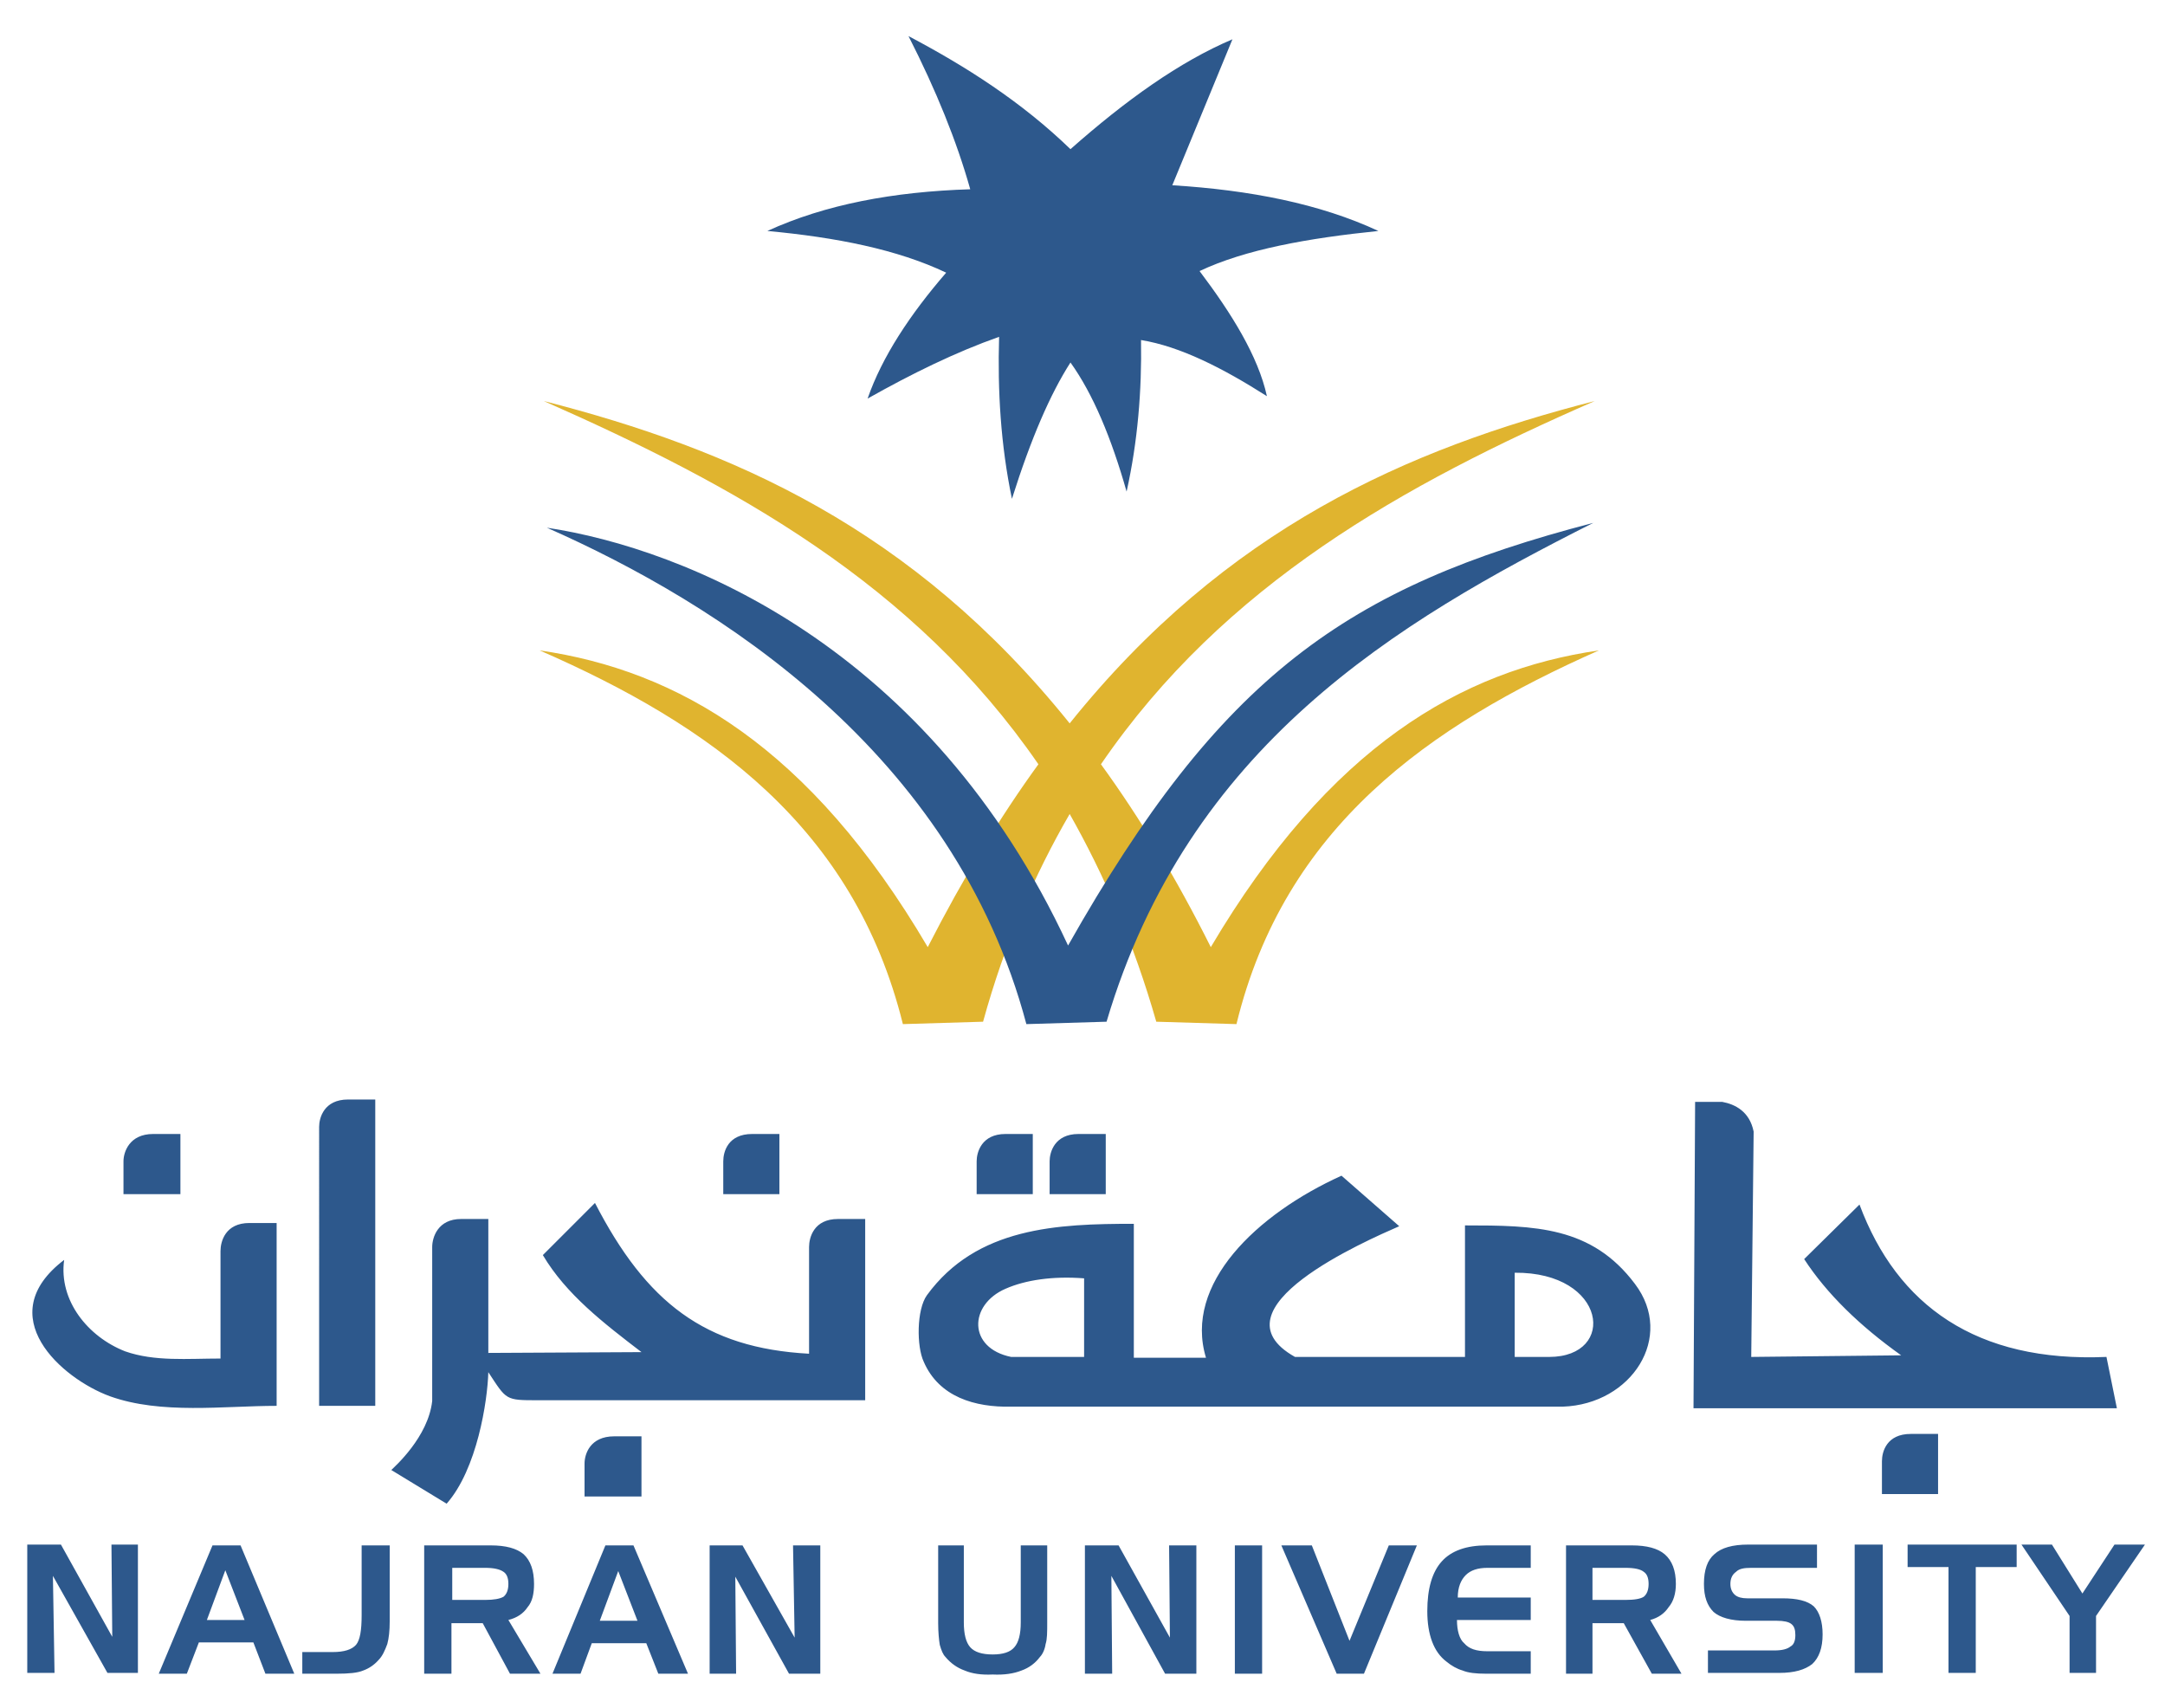
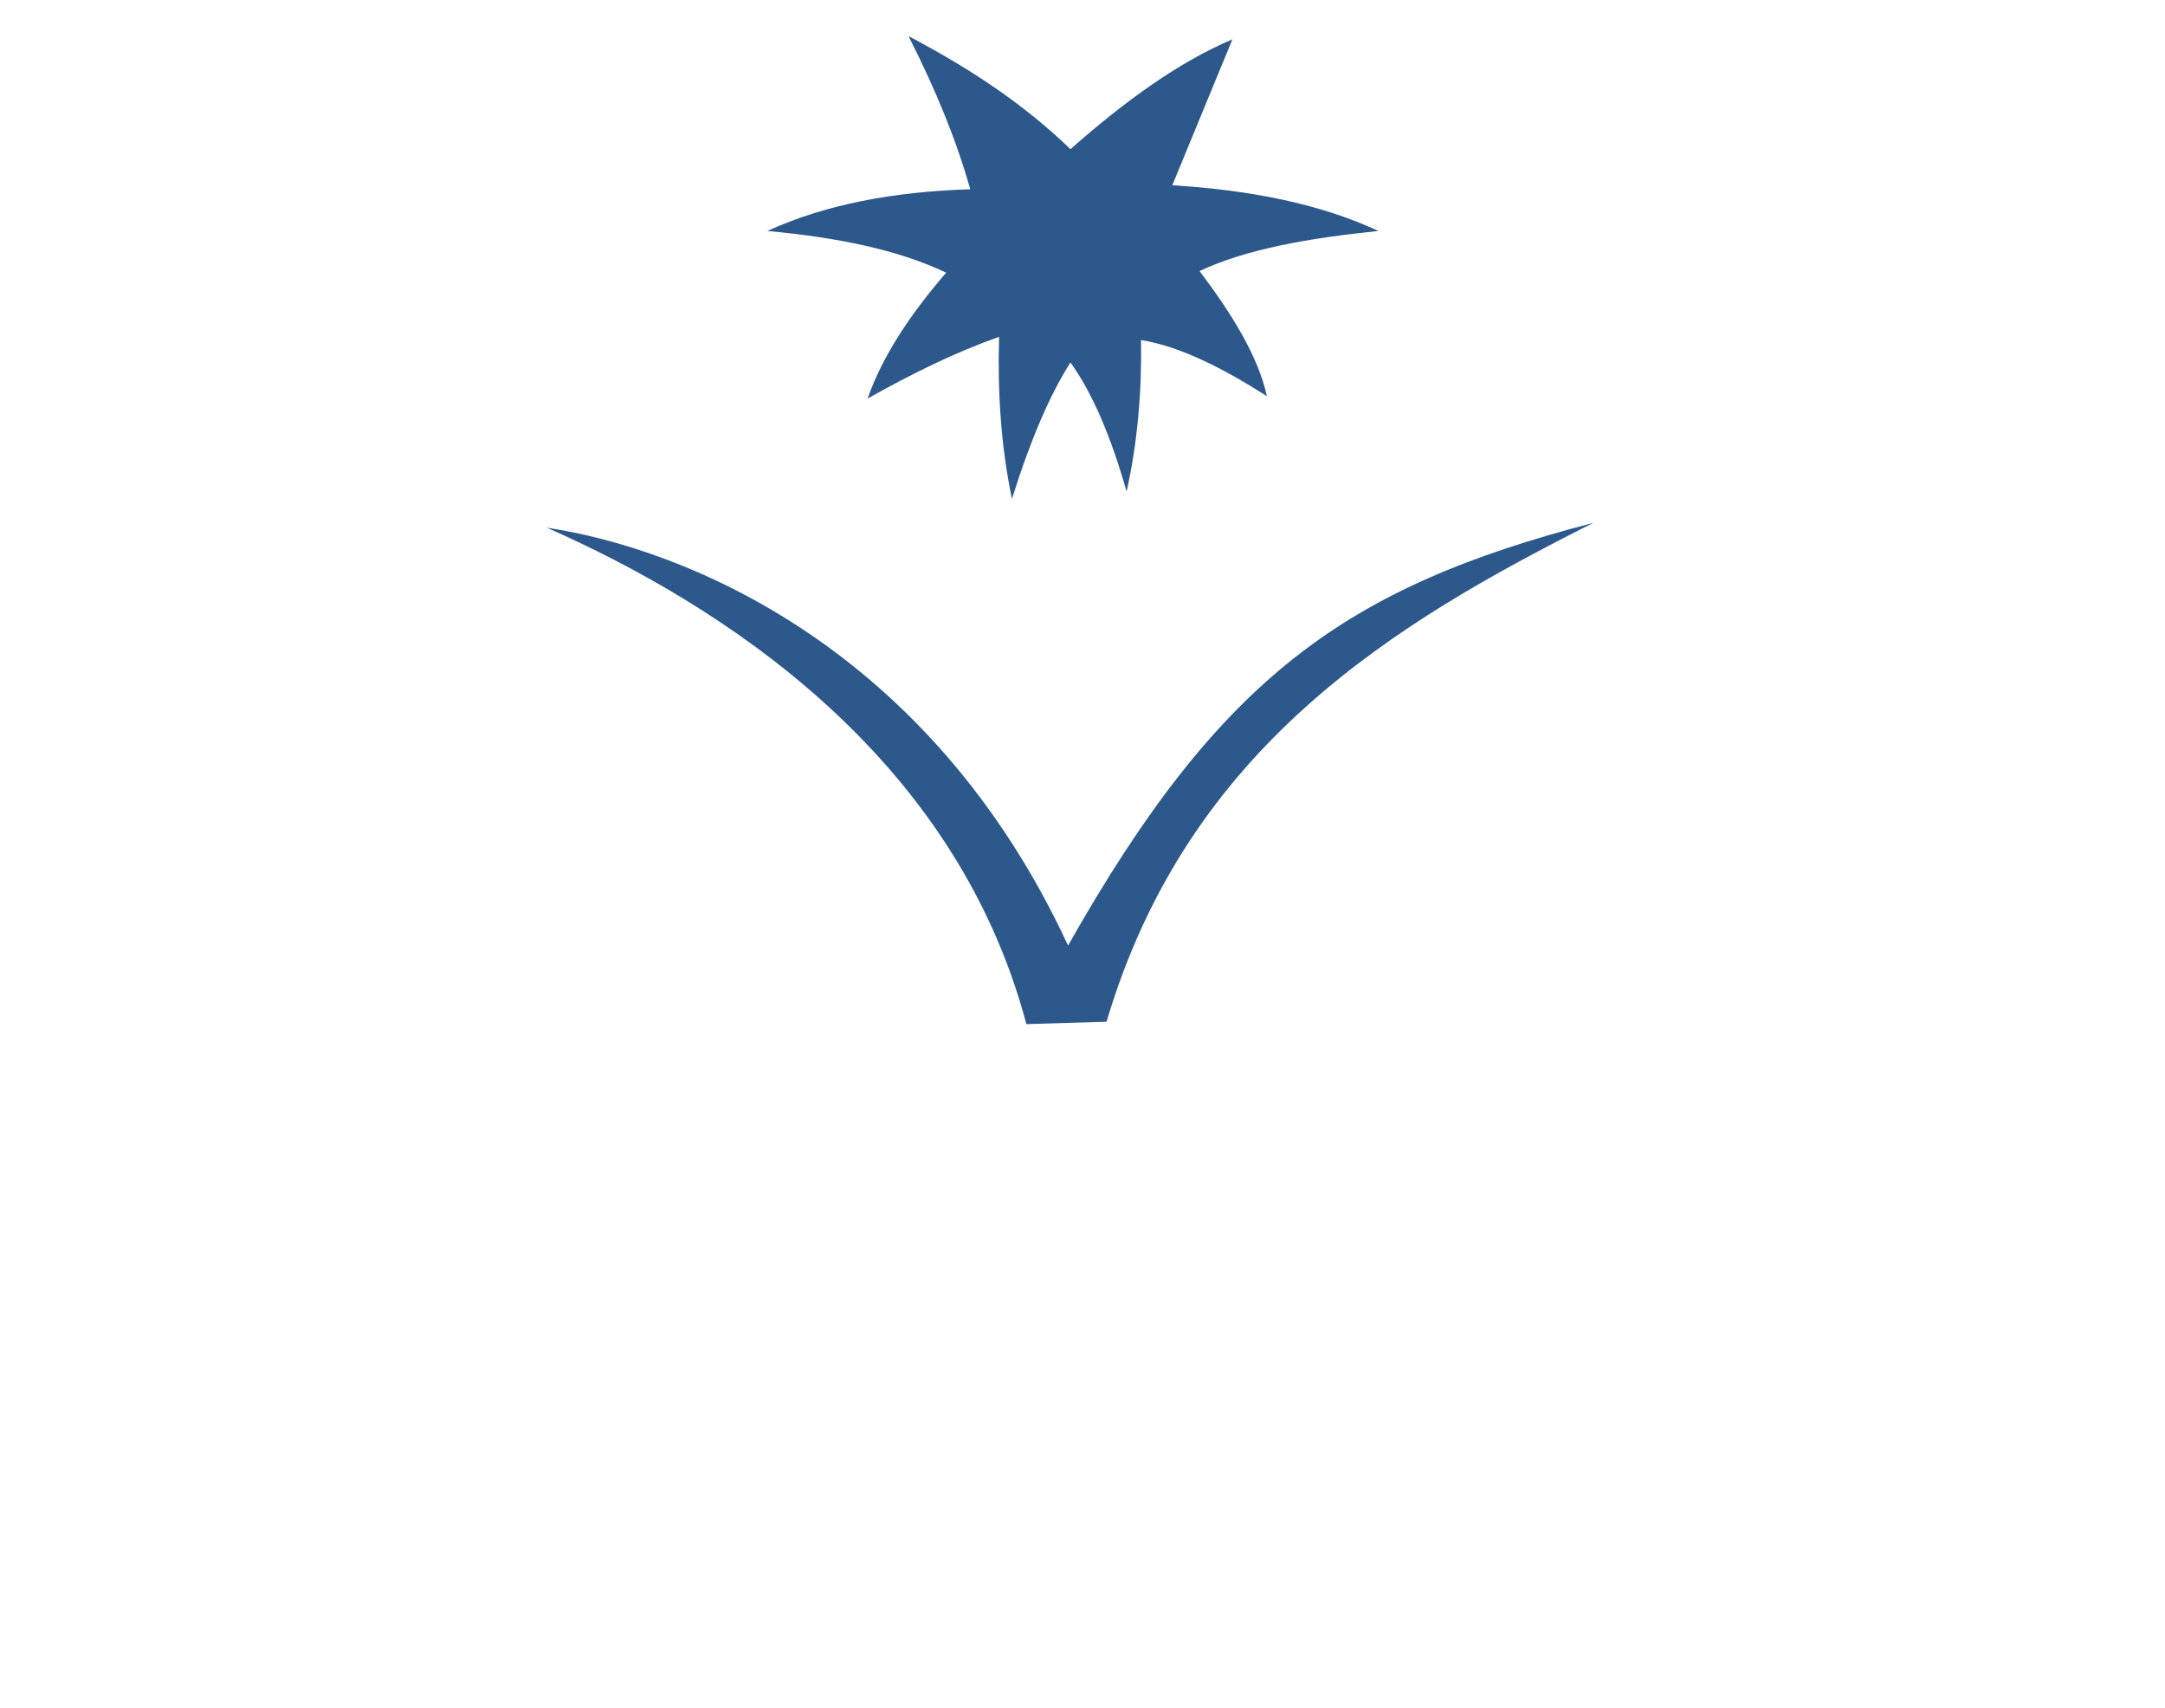
<svg xmlns="http://www.w3.org/2000/svg" version="1.2" viewBox="0 0 270 213" width="270" height="213">
  <style>.a{fill:#e0b42f}.b{fill:#2d588c}</style>
-   <path fill-rule="evenodd" class="a" d="m67.3 81.1c21.3 9.3 39.2 22 45.3 46.6l10-0.3c2.7-9.8 6.4-18.3 10.8-25.9 4.3 7.6 8 16.1 10.8 25.9l10 0.3c6-24.6 24-37.2 45.2-46.6-17.2 2.5-33.6 12-48.4 37-4.3-8.6-8.9-16.2-13.7-22.8 15.4-22.5 37.8-34.9 61.6-45.3-23.4 6-46 15.9-65.5 40.2-19.6-24.4-42.2-34.2-65.6-40.2 23.8 10.5 46.2 22.8 61.7 45.3-4.8 6.6-9.4 14.2-13.8 22.8-14.7-25-31.2-34.5-48.4-37z" />
-   <path fill-rule="evenodd" class="b" d="m68.2 65.8c21.3 9.4 50.8 28 59.8 61.9l10-0.3c10.2-34.4 36.1-49.8 60.7-62.2-30.8 8-46.5 19.1-65.5 52.7-17.3-37.3-47.8-49.5-65-52.1z" />
+   <path fill-rule="evenodd" class="b" d="m68.2 65.8c21.3 9.4 50.8 28 59.8 61.9l10-0.3c10.2-34.4 36.1-49.8 60.7-62.2-30.8 8-46.5 19.1-65.5 52.7-17.3-37.3-47.8-49.5-65-52.1" />
  <path fill-rule="evenodd" class="b" d="m140.5 61.3c-1.9-6.7-4.2-12.2-7-16.1-2.5 3.9-4.9 9.4-7.3 17-1.4-6.7-1.8-13.5-1.6-20.2-5.4 1.9-10.9 4.6-16.4 7.7 1.8-5.2 5.3-10.5 9.8-15.7-6.1-2.9-13.7-4.4-22.3-5.2 7.2-3.3 15.7-4.9 25.3-5.2q-2.5-8.9-7.7-19.1c7.2 3.8 14.1 8.2 20.2 14.1 6.9-6.1 13.6-10.9 20.2-13.7l-7.5 18.2c9.7 0.6 18.4 2.3 25.7 5.7-8.8 0.9-16.6 2.3-22.3 5 4 5.3 7.3 10.6 8.4 15.6-5.5-3.5-10.8-6.2-15.7-7 0.1 6.3-0.4 12.6-1.8 18.9z" />
-   <path fill-rule="evenodd" class="b" d="m262.7 169.2l1.3 6.4h-52.8l0.2-38.2h3.4c1.6 0.3 3.4 1.2 3.9 3.7l-0.3 28.1 18.7-0.2c-5.2-3.7-9.3-7.7-12.1-12l6.9-6.8c4.7 12.6 14.6 19.7 30.8 19zm-208.8-13.7c0-1.2 0.7-3.5 3.6-3.5h3.4v16.7l19.1-0.1c-4.7-3.6-9.4-7.2-12.3-12.1l6.5-6.5c6.4 12.4 13.7 18.1 26.7 18.8v-13.3c0-1.2 0.6-3.5 3.6-3.5h3.4v22.6h-40.8c-4.1 0-3.9 0-6.2-3.5-0.1 3.6-1.4 12.1-5.2 16.4l-6.9-4.2c0.4-0.4 4.6-4.1 5.1-8.6zm128.8 13.7v-16.4c8.7 0 15.8 0.1 21.2 7.3 5 6.6-0.4 15-9 15.3h-68.8c-4.5 0.1-9-1.2-10.9-5.6-0.9-1.9-0.9-6.5 0.4-8.3 6.2-8.5 16.3-8.9 25.8-8.9v16.7h9c-2.8-9.2 6.3-17.9 16.9-22.7l7.2 6.3c-4.1 1.8-23.7 10.3-13 16.3zm6.2-10.5v10.5h4.3c8.5 0 7.2-10.6-4.3-10.5zm-53.7 0.7c-3.9-0.3-7.3 0.2-9.8 1.3-4.6 2-4.7 7.4 0.7 8.5h9.1zm-13.4-14.6c0-1.1 0.6-3.4 3.6-3.4h3.4v7.5h-7zm9.1 0c0-1.1 0.6-3.4 3.6-3.4h3.4v7.5h-7zm-115.5 0c0-1.1 0.7-3.4 3.7-3.4h3.4v7.5h-7.1zm-1.7 29.3c-6-2.2-14.9-10-5.7-17-0.7 5.1 3 9.6 7.6 11.4 3.7 1.3 7.8 0.9 11.9 0.9v-13.4c0-1.2 0.6-3.5 3.6-3.5h3.4v22.8c-6.6 0-14.4 1.1-20.8-1.2zm26.1-33.6c0-1.1 0.6-3.4 3.6-3.4h3.4v38.2h-7zm33.1 42c0-1.2 0.7-3.4 3.7-3.4h3.4v7.5h-7.1zm17.3-37.7c0-1.2 0.6-3.4 3.6-3.4h3.4v7.5h-7zm144.5 37.4c0-1.2 0.6-3.4 3.6-3.4h3.4v7.5h-7z" />
-   <path fill-rule="evenodd" class="b" d="m3.4 192.6h4.2l6.4 11.5-0.1-11.5h3.3v16h-3.8l-6.8-12.1 0.2 12.1h-3.4zm248.7 0h3.8l3.8 6.1 4-6.1h3.8l-6.1 8.9v7.1h-3.3v-7.1zm-9.1 2.8h-5.1v-2.8h13.6v2.8h-5.1v13.2h-3.4zm-8.2-2.8v16h-3.5v-16zm-8.2 2.9h-8.2c-0.9 0-1.5 0.1-1.9 0.5q-0.7 0.5-0.7 1.5 0 0.9 0.6 1.4 0.5 0.4 1.5 0.4h4.4c1.8 0 3.1 0.3 3.9 1 0.7 0.7 1.1 1.9 1.1 3.5q0 2.5-1.3 3.7c-0.9 0.7-2.2 1.1-4.1 1.1h-8.9v-2.8h8.3q1.4 0 2-0.5c0.4-0.2 0.6-0.7 0.6-1.4 0-0.6-0.1-1.1-0.5-1.4q-0.5-0.4-1.8-0.4h-3.9c-1.8 0-3.2-0.4-4-1.1-0.8-0.8-1.2-1.9-1.2-3.5q0-2.6 1.3-3.7 1.3-1.2 4.2-1.2h8.6zm-23.1-2.8q2.8 0 4.1 1.1 1.4 1.2 1.4 3.7c0 1.2-0.3 2.2-0.9 2.9q-0.8 1.2-2.3 1.6l3.9 6.7h-3.7l-3.5-6.3h-3.9v6.3h-3.3v-16zm-0.8 2.8h-4.1v4h4.1q1.7 0 2.3-0.4 0.6-0.5 0.6-1.6 0-1.1-0.6-1.5-0.6-0.5-2.3-0.5zm-17.2 0q-1.8 0-2.7 0.9c-0.6 0.6-1 1.5-1 2.8h9.1v2.8h-9.2c0 1.3 0.3 2.4 0.9 2.9 0.6 0.7 1.5 1 2.9 1h5.4v2.8h-5.6c-1.2 0-2.2-0.1-2.9-0.4-0.7-0.2-1.4-0.6-2-1.1q-1.2-0.9-1.8-2.5-0.6-1.6-0.6-3.8 0-4.2 1.8-6.2 1.8-2 5.6-2h5.5v2.8zm-18.8 13.2l-6.9-16h3.8l4.7 11.9 4.9-11.9h3.5l-6.6 16zm-9.3-16v16h-3.4v-16zm-17.9 0l6.4 11.5-0.1-11.5h3.4v16h-3.9l-6.7-12.2 0.1 12.2h-3.4v-16zm-19.3 9.6q0 2.2 0.8 3.1 0.8 0.9 2.8 0.9c1.3 0 2.2-0.3 2.7-0.9q0.8-0.9 0.8-3.1v-9.6h3.3v9.6c0 1.2 0 2.1-0.2 2.7-0.1 0.7-0.4 1.3-0.7 1.6q-0.9 1.2-2.3 1.7-1.5 0.6-3.6 0.5-2.1 0.1-3.5-0.5-1.4-0.5-2.4-1.7c-0.3-0.3-0.5-0.8-0.7-1.5-0.1-0.6-0.2-1.6-0.2-2.7v-9.7h3.2zm-27.6-9.6l6.5 11.5-0.2-11.5h3.4v16h-3.9l-6.7-12.1 0.1 12.1h-3.3v-16zm-17.1 0h3.5l6.8 16h-3.7l-1.5-3.8h-6.8l-1.4 3.8h-3.5zm1.6 3.2l-2.3 6.2h4.7zm-15.9-3.2q2.8 0 4.1 1.1 1.3 1.2 1.3 3.7c0 1.2-0.2 2.2-0.8 2.9q-0.8 1.2-2.4 1.6l4 6.7h-3.8l-3.4-6.3h-3.9v6.3h-3.4v-16zm-0.7 2.8h-4.1v4h4.1q1.6 0 2.3-0.4 0.6-0.5 0.6-1.6 0-1.1-0.6-1.5-0.7-0.5-2.3-0.5zm-19 10.5q2.1 0 2.9-0.9c0.5-0.6 0.7-1.8 0.7-3.7v-8.7h3.5v9.5q0 1.7-0.3 2.8c-0.3 0.8-0.6 1.5-1.1 2q-0.8 0.9-1.9 1.3c-0.7 0.3-1.8 0.4-3.3 0.4h-4.3v-2.7zm-15-13.3h3.5l6.7 16h-3.6l-1.5-3.9h-6.8l-1.5 3.9h-3.5zm1.6 3.1l-2.3 6.2h4.7z" />
</svg>